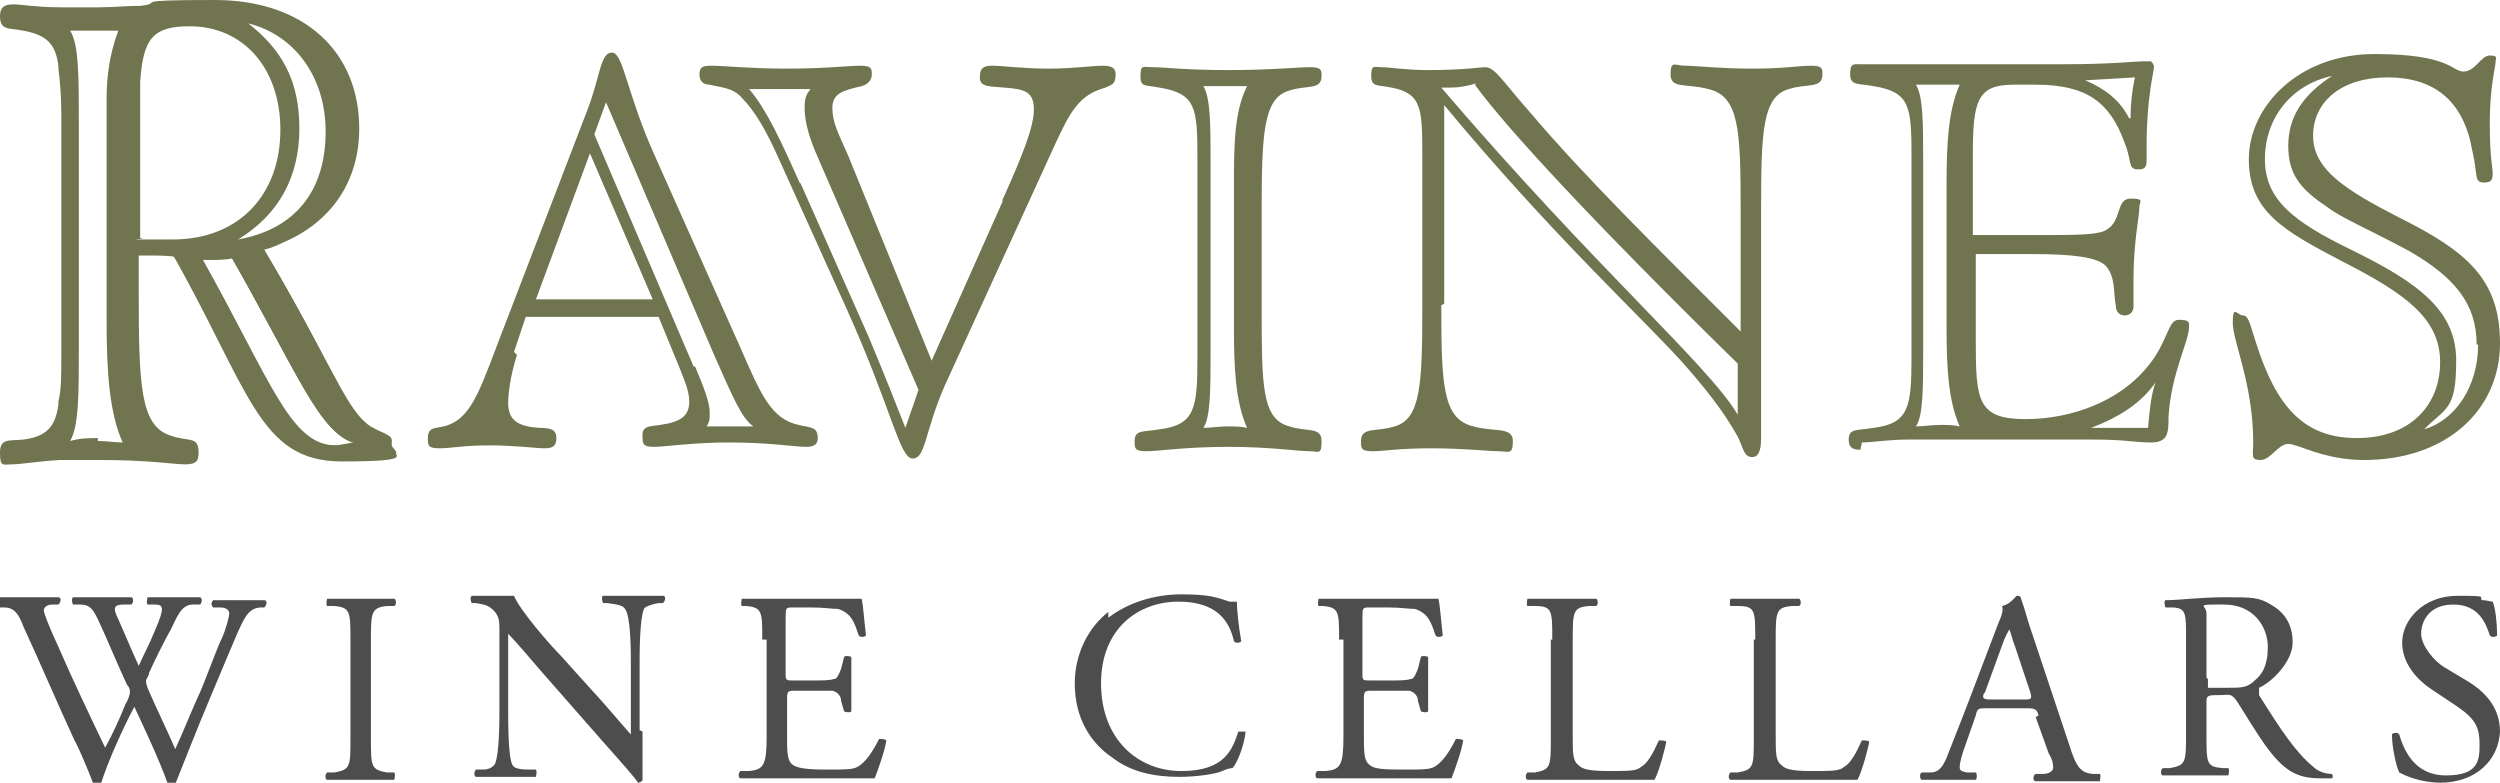
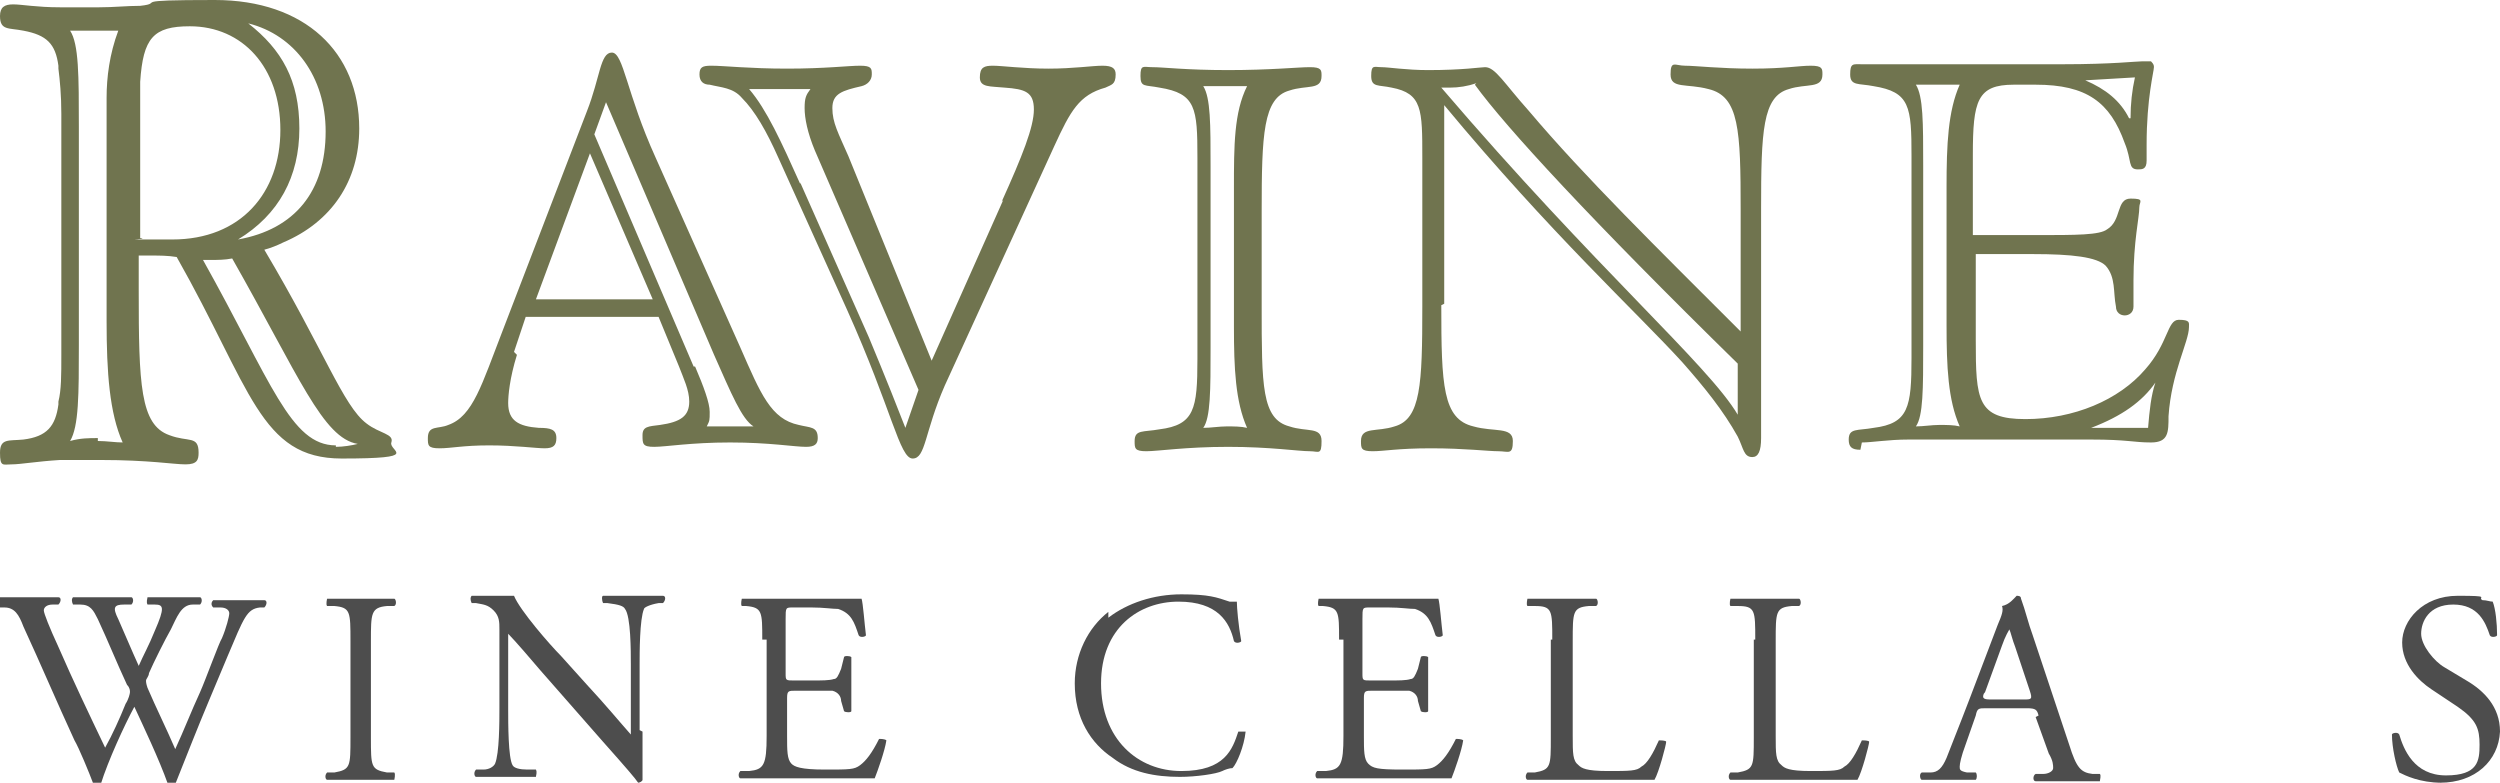
<svg xmlns="http://www.w3.org/2000/svg" id="uuid-428c9bf2-a777-4173-bda3-d6b359873fc0" viewBox="0 0 171.2 53.6">
  <defs>
    <style>.uuid-f156265a-9606-4687-ae78-38ed1a32a653{fill:#4d4d4d;}.uuid-f156265a-9606-4687-ae78-38ed1a32a653,.uuid-ed6f47cb-8d50-4b71-ba14-03f89d9c56c5{stroke-width:0px;}.uuid-ed6f47cb-8d50-4b71-ba14-03f89d9c56c5{fill:#70744f;}</style>
  </defs>
  <g id="uuid-a93eb71c-cbf3-4dc8-bf3c-4269b2d2be8a">
    <path class="uuid-ed6f47cb-8d50-4b71-ba14-03f89d9c56c5" d="m35.4,24.3c-.5,1.6-.6,2.8-.6,3.3,0,1.2.7,1.6,2.1,1.7.8,0,1.2.1,1.2.7,0,.5-.2.7-.8.7s-2-.2-3.8-.2-2.6.2-3.4.2-.8-.2-.8-.7c0-.9.7-.6,1.4-.9,1.7-.6,2.3-2.8,3.7-6.4l5.8-15.1c.9-2.3.9-4,1.7-4s1,2.8,3,7.2l5.8,13c1.4,3.2,2.1,4.9,4,5.3.8.2,1.3.1,1.3.9,0,.4-.2.6-.8.6-.8,0-2.5-.3-5.2-.3s-4.4.3-5.2.3-.8-.2-.8-.8c0-.6.4-.6,1.2-.7,1.4-.2,2-.6,2-1.6,0-.8-.4-1.6-.7-2.4l-1.4-3.4h-9.1l-.8,2.4Zm9.3-3.8l-4.3-10-3.7,10h8Zm2.9,4.6c.6,1.4,1,2.5,1,3.1s0,.6-.2,1c.5,0,1.1,0,1.6,0s1.1,0,1.6,0c-.8-.5-1.5-2.2-2.7-4.9l-7.4-17.3-.8,2.2,6.8,15.9Z" />
    <path class="uuid-ed6f47cb-8d50-4b71-ba14-03f89d9c56c5" d="m68.6,13.8c1.4-3.1,2.2-5.1,2.2-6.3s-.6-1.4-2-1.5c-1-.1-1.7,0-1.7-.7s.3-.8.9-.8,2.1.2,3.8.2,3-.2,3.7-.2.9.2.9.6c0,.7-.3.7-.7.9-1.8.5-2.4,1.6-3.5,4l-7.5,16.4c-1.4,3.2-1.3,5-2.2,5s-1.4-3.3-4.5-10.2l-4.7-10.4c-.8-1.8-1.6-3.2-2.5-4.1-.6-.7-1.4-.7-2.2-.9-.4,0-.7-.2-.7-.7s.2-.6.8-.6c.9,0,2.6.2,5.2.2s4.2-.2,5-.2.8.2.8.6-.3.7-.7.8c-1.3.3-2,.5-2,1.5s.4,1.7,1.1,3.3l5.7,14,4.9-11Zm-13.8-1.3l4.7,10.6c.2.5,1.1,2.6,2.5,6.2l.9-2.6-7.1-16.4c-.5-1.2-.7-2.2-.7-2.9s.1-.9.4-1.3c-.7,0-1.4,0-2.1,0s-1.4,0-2.1,0c1.2,1.4,2.2,3.6,3.5,6.5Z" />
    <path class="uuid-ed6f47cb-8d50-4b71-ba14-03f89d9c56c5" d="m88.3,29.2c1.2.4,2.2,0,2.2,1s-.2.7-.8.7c-.8,0-2.7-.3-5.6-.3s-4.8.3-5.6.3-.8-.2-.8-.7c0-.8.6-.6,1.7-.8,2.4-.3,2.6-1.4,2.6-4.8v-13.8c0-3.4-.1-4.4-2.6-4.8-1-.2-1.3,0-1.3-.8s.2-.6.8-.6c.8,0,2.3.2,5.2.2s4.8-.2,5.6-.2.8.2.8.6c0,1-1,.6-2.2,1-1.8.5-1.9,3-1.9,8.3v6.5c0,5.4,0,7.7,1.9,8.2Zm-3.8-16.3c0-2.9,0-5.2.9-7-.5,0-1,0-1.5,0s-1,0-1.5,0c.5.8.5,2.6.5,5.5v12.4c0,2.9,0,4.8-.5,5.5.5,0,1.1-.1,1.6-.1s1,0,1.4.1c-.8-1.8-.9-4.1-.9-6.9v-9.6Z" />
    <path class="uuid-ed6f47cb-8d50-4b71-ba14-03f89d9c56c5" d="m98.7,20.9c0,5.5.1,7.8,2.2,8.3,1.4.4,2.7,0,2.7,1s-.3.7-1,.7-2.3-.2-4.6-.2-3.2.2-4,.2-.8-.2-.8-.7c0-1,1.1-.6,2.3-1,1.8-.5,1.9-2.9,1.9-8.2v-10.2c0-3.3,0-4.4-2.1-4.8-.9-.2-1.4,0-1.4-.8s.2-.6.7-.6,1.7.2,3.2.2c2.4,0,3.6-.2,3.9-.2.7,0,1.3,1.1,3,3,3.8,4.5,8.8,9.4,14.5,15.1v-8.3c0-5.5-.1-7.8-2.2-8.3-1.5-.4-2.6,0-2.6-1s.3-.6,1-.6,2.4.2,4.6.2,3.2-.2,4-.2.8.2.8.6c0,1-1.1.6-2.3,1-1.8.5-1.9,2.9-1.9,8.2v15.7c0,.9-.2,1.3-.6,1.3-.6,0-.6-.6-1-1.4-1-1.8-2.3-3.4-3.8-5.1-3.1-3.4-9-8.8-16.3-17.6v13.6h0Zm2.4-15.2c-.6.2-1.2.3-1.8.3s-.4,0-.6,0c10.6,12.4,18.3,19,20.3,22.4v-3.5c-10-9.8-15.9-16.2-18-19.1Z" />
    <path class="uuid-ed6f47cb-8d50-4b71-ba14-03f89d9c56c5" d="m127.4,30.8c-.6,0-.8-.2-.8-.7,0-.8.6-.6,1.7-.8,2.4-.3,2.6-1.4,2.6-4.8v-13.8c0-3.4-.1-4.4-2.6-4.8-1-.2-1.6,0-1.6-.8s.2-.7.8-.7,1.8,0,3.2,0h10.6c3.3,0,5-.2,5.4-.2h.6c.2.2.2.3.2.4,0,.3-.5,2.1-.5,5.3s0,.5,0,1.1-.3.6-.6.6c-.7,0-.4-.6-.9-1.8-1-2.8-2.6-4-6.1-4h-1.5c-2.5,0-2.8,1.1-2.8,4.8v5.5c1.6,0,3.1,0,4.3,0,2.8,0,4.4,0,4.9-.4,1-.6.6-2.1,1.6-2.1s.6.2.6.6c0,.7-.4,2.3-.4,5s0,1.4,0,1.8-.3.6-.6.6-.6-.2-.6-.6c-.2-1,0-2-.7-2.8-.6-.6-2.3-.8-5-.8s-2.5,0-3.9,0v5.9c0,4.1.1,5.4,3.4,5.4s6.4-1.3,8.2-3.4c1.6-1.8,1.5-3.4,2.3-3.4s.7.2.7.5c0,1-1.2,3.1-1.4,6.1,0,1.1,0,1.8-1.2,1.8s-1.6-.2-4.1-.2h-12.5c-1.4,0-2.5.2-3.2.2Zm5.9-18c0-2.9.1-5.2.9-7-.5,0-1,0-1.5,0s-1,0-1.5,0c.5.8.5,2.6.5,5.5v12.4c0,2.9,0,4.8-.5,5.5.5,0,1.1-.1,1.6-.1s1,0,1.4.1c-.8-1.8-.9-4.1-.9-6.9v-9.6Zm12.6-4.7c0-1,.1-1.9.3-2.8l-3.4.2c1.4.6,2.4,1.4,3,2.6Zm1.2,21.2c.1-1.2.2-2.2.5-3.1-.9,1.3-2.3,2.3-4.4,3.1h3.9Z" />
-     <path class="uuid-ed6f47cb-8d50-4b71-ba14-03f89d9c56c5" d="m161.9,31.5c-2.8,0-4.5-1.1-5.2-1.1s-1.2,1.1-1.9,1.1-.5-.3-.5-1.2c0-4-1.4-6.9-1.4-8.2s.3-.5.7-.5.5.7.9,1.9c1.4,4.4,3.3,6.5,6.9,6.5s5.7-2.2,5.7-5.2-2.4-4.7-6.7-6.9c-4-2.1-6.4-3.4-6.4-7s3.4-7.2,8.6-7.2,5.3,1.2,6.1,1.2,1.2-1.1,1.8-1.1.4.2.4.4c0,.4-.4,1.7-.4,4.2s.2,3,.2,3.5-.2.6-.6.6c-.7,0-.4-.5-.8-2.2-.6-3.4-2.6-5-5.8-5s-5.1,1.7-5.1,4,2.2,3.7,5.9,5.6c4.6,2.3,6.9,4.2,6.9,8.6,0,4.6-3.7,8-9.3,8Zm7.7-7.9c0-2.8-1.5-4.6-4.6-6.4-2.8-1.5-4.7-2.3-5.6-3-1.8-1.2-2.7-2.2-2.7-4.2s1-3.5,3-4.8c-2.8.6-4.6,2.9-4.6,5.7s2,4.3,5.9,6.2c4.7,2.3,7.2,4.2,7.2,7.6s-.7,3.2-2.2,4.7c2.1-.6,3.7-2.9,3.7-5.8Z" />
-     <path class="uuid-ed6f47cb-8d50-4b71-ba14-03f89d9c56c5" d="m25.1,29c-1.6-1.3-2.9-5.2-7.3-12.3h0,0c-.8.2-1.6.2-2.3.3,4.9,8.5,6.4,12.9,8.9,13.3-.5,0-1,.2-1.6.2-3.2,0-4.4-4.5-9.4-13.3-.6,0-1.2,0-1.7,0h0c5.4,9.5,6,14.4,11.7,14.4s3.2-.5,3.4-1.1c.2-.8-.8-.7-1.7-1.4Z" />
    <path class="uuid-ed6f47cb-8d50-4b71-ba14-03f89d9c56c5" d="m25.1,29c-1.6-1.2-2.9-5-7-11.9.4-.1.9-.3,1.3-.5,3.3-1.4,5.2-4.2,5.2-7.8C24.6,3.6,20.9,0,14.7,0s-3.3.2-5.1.4h0c-.9,0-1.8.1-2.8.1s-1.9,0-2.7,0h0c-1.6,0-2.6-.2-3.2-.2S0,.5,0,1.1c0,1,.6.8,1.6,1,1.6.3,2.2.9,2.4,2.4v.2c.1.8.2,1.8.2,3.1v16.5c0,1.4,0,2.4-.2,3.2v.2c-.2,1.5-.8,2.2-2.4,2.4C.6,30.2,0,30,0,31s.2.8.8.8,1.7-.2,3.3-.3h0c.8,0,1.7,0,2.8,0,3.3,0,5,.3,5.8.3s.9-.3.9-.8c0-1.2-.7-.7-2-1.2-2-.7-2.1-3.5-2.1-9.9v-3.3h0v.9h.9c0,.1,0,0,0,0,.5,0,1.1,0,1.7.1,5.1,9,5.7,13.8,11.3,13.8s3.2-.5,3.4-1.1c.2-.6-.8-.6-1.7-1.3Zm-18.4,1c-.6,0-1.2,0-1.9.2.6-1,.6-3.2.6-6.6v-14.9c0-3.5,0-5.7-.6-6.6.6,0,1.2,0,1.8,0s1.1,0,1.5,0c-.6,1.6-.8,3.2-.8,4.6v15.3c0,3.5.2,6.3,1.1,8.3-.5,0-1.1-.1-1.7-.1Zm15.6-21c0,4.1-2.1,6.7-6,7.4,2.8-1.7,4.2-4.3,4.2-7.6s-1.2-5.4-3.5-7.2c3.2.8,5.3,3.7,5.3,7.4Zm-12.7,7.2v-.8h0v-7c0-.8,0-1.6,0-2.2v-.6c.2-3,.9-3.8,3.4-3.8,3.6,0,6.2,2.8,6.2,7.1s-2.7,7.5-7.4,7.5-1.3,0-2.2-.1Zm13.4,14.3c-3.1,0-4.4-4.3-9.1-12.7.2,0,.4,0,.6,0,.4,0,.9,0,1.4-.1,4.6,8.1,6.2,12.3,8.6,12.7-.4.1-1,.2-1.5.2Z" />
-     <path class="uuid-f156265a-9606-4687-ae78-38ed1a32a653" d="m0,41.4c-.1-.1,0-.4,0-.5.5,0,1.3,0,1.9,0s1.5,0,2.1,0c.2,0,.2.3,0,.5h-.4c-.4,0-.6.2-.6.4s.4,1.2,1,2.5c1,2.3,2.1,4.6,3.2,6.9.5-.9,1-2,1.4-3,.2-.3.3-.7.3-.8s0-.3-.2-.5c-.7-1.5-1.3-3-2-4.5-.3-.6-.5-1-1.2-1h-.5c-.1-.2-.1-.4,0-.5.5,0,1.3,0,2,0s1.6,0,2,0c.1,0,.2.3,0,.5h-.5c-.7,0-.8.2-.4,1,.4.9.9,2.1,1.4,3.2.3-.7.7-1.4,1.1-2.4.7-1.6.6-1.8,0-1.8h-.5c-.1-.2,0-.4,0-.5.5,0,1,0,1.8,0s1.3,0,1.8,0c.1,0,.2.3,0,.5h-.5c-.8,0-1.1.9-1.5,1.7-.4.7-1.2,2.3-1.5,3,0,.2-.2.4-.2.5s0,.2.1.5c.6,1.4,1.3,2.8,1.9,4.2.6-1.3,1.1-2.6,1.7-3.9.4-.9,1.3-3.4,1.5-3.7.3-.7.5-1.5.5-1.7s-.2-.4-.6-.4h-.5c-.2-.2-.1-.4,0-.5.7,0,1.2,0,1.8,0s1.3,0,1.7,0c.2,0,.2.3,0,.5h-.3c-.9.1-1.1.7-2.2,3.3l-1.3,3.1c-.8,1.9-1.5,3.7-2.3,5.7,0,0-.1,0-.2,0s-.2,0-.3,0c-.6-1.7-1.7-4-2.3-5.3-.7,1.3-1.8,3.7-2.3,5.3,0,0-.1,0-.2,0s-.2,0-.3,0c-.3-.8-1-2.5-1.3-3-1.2-2.6-2.3-5.2-3.5-7.8-.3-.8-.6-1.3-1.3-1.3H0Z" />
+     <path class="uuid-f156265a-9606-4687-ae78-38ed1a32a653" d="m0,41.4c-.1-.1,0-.4,0-.5.5,0,1.3,0,1.9,0s1.5,0,2.1,0c.2,0,.2.3,0,.5h-.4c-.4,0-.6.2-.6.4s.4,1.2,1,2.5c1,2.3,2.1,4.6,3.2,6.9.5-.9,1-2,1.4-3,.2-.3.3-.7.3-.8s0-.3-.2-.5c-.7-1.5-1.3-3-2-4.5-.3-.6-.5-1-1.2-1h-.5c-.1-.2-.1-.4,0-.5.5,0,1.3,0,2,0s1.6,0,2,0c.1,0,.2.3,0,.5h-.5c-.7,0-.8.2-.4,1,.4.9.9,2.1,1.4,3.2.3-.7.7-1.4,1.1-2.4.7-1.6.6-1.8,0-1.8h-.5c-.1-.2,0-.4,0-.5.5,0,1,0,1.8,0s1.3,0,1.8,0c.1,0,.2.3,0,.5h-.5c-.8,0-1.1.9-1.5,1.7-.4.7-1.2,2.3-1.5,3,0,.2-.2.4-.2.5s0,.2.1.5c.6,1.4,1.3,2.8,1.9,4.2.6-1.3,1.1-2.6,1.7-3.9.4-.9,1.3-3.4,1.5-3.7.3-.7.5-1.5.5-1.7s-.2-.4-.6-.4h-.5c-.2-.2-.1-.4,0-.5.7,0,1.2,0,1.8,0s1.3,0,1.7,0c.2,0,.2.3,0,.5h-.3c-.9.1-1.1.7-2.2,3.3l-1.3,3.1c-.8,1.9-1.5,3.7-2.3,5.7,0,0-.1,0-.2,0s-.2,0-.3,0c-.6-1.7-1.7-4-2.3-5.3-.7,1.3-1.8,3.7-2.3,5.3,0,0-.1,0-.2,0s-.2,0-.3,0c-.3-.8-1-2.5-1.3-3-1.2-2.6-2.3-5.2-3.5-7.8-.3-.8-.6-1.3-1.3-1.3H0" />
    <path class="uuid-f156265a-9606-4687-ae78-38ed1a32a653" d="m24,43.9c0-2,0-2.3-1.1-2.4h-.5c-.1-.1,0-.5,0-.5.9,0,1.5,0,2.3,0s1.4,0,2.3,0c.1,0,.2.4,0,.5h-.5c-1.1.1-1.1.5-1.1,2.4v6.6c0,2,0,2.2,1.1,2.4h.5c.1.1,0,.5,0,.5-.9,0-1.5,0-2.3,0s-1.4,0-2.3,0c-.1,0-.2-.3,0-.5h.5c1.1-.2,1.1-.4,1.1-2.4v-6.6Z" />
    <path class="uuid-f156265a-9606-4687-ae78-38ed1a32a653" d="m44,50.1c0,.5,0,2.8,0,3.3,0,.1-.2.2-.3.2-.2-.3-.8-1-2.4-2.8l-4.3-4.9c-.5-.6-1.8-2.1-2.2-2.5h0c0,.2,0,.7,0,1.2v4c0,.9,0,3.3.3,3.8.1.2.5.3,1,.3h.6c.1.2,0,.4,0,.5-.8,0-1.5,0-2.2,0s-1.3,0-1.9,0c-.1,0-.2-.3,0-.5h.5c.4,0,.7-.2.8-.4.3-.7.3-2.9.3-3.8v-5.4c0-.5,0-.9-.4-1.3s-.7-.4-1.2-.5h-.3c-.1-.2-.1-.4,0-.5.8,0,1.8,0,2.1,0s.6,0,.8,0c.4,1,2.5,3.4,3.2,4.1l1.8,2c1.3,1.4,2.2,2.5,3,3.4h0c0,0,0-.4,0-.8v-4c0-.9,0-3.3-.4-3.8-.1-.2-.4-.3-1.2-.4h-.3c-.1-.2-.1-.5,0-.5.8,0,1.5,0,2.2,0s1.3,0,1.9,0c.2,0,.2.3,0,.5h-.3c-.6.1-1,.3-1,.4-.3.7-.3,3-.3,3.8v4.5h0Z" />
    <path class="uuid-f156265a-9606-4687-ae78-38ed1a32a653" d="m52.2,43.8c0-1.9,0-2.2-1.1-2.3h-.3c-.1-.1,0-.5,0-.5.8,0,1.4,0,2.2,0h3.5c1.2,0,2.3,0,2.5,0,.1.3.2,1.7.3,2.5,0,.1-.4.2-.5,0-.3-.9-.5-1.5-1.4-1.8-.4,0-1-.1-1.8-.1h-1.3c-.5,0-.5,0-.5.8v3.7c0,.5,0,.5.6.5h1.1c.8,0,1.3,0,1.6-.1.2,0,.3-.2.5-.7l.2-.8c0-.1.4-.1.5,0,0,.5,0,1.2,0,1.9s0,1.4,0,1.8c0,.1-.4.1-.5,0l-.2-.7c0-.3-.2-.6-.6-.7-.3,0-.7,0-1.4,0h-1.1c-.5,0-.6,0-.6.5v2.6c0,1,0,1.6.3,1.9.2.2.6.4,2.3.4s2,0,2.4-.3.8-.8,1.3-1.8c.1,0,.4,0,.5.1-.1.7-.6,2.1-.8,2.6-1.7,0-3.3,0-5,0h-1.7c-.8,0-1.4,0-2.5,0-.1,0-.2-.3,0-.5h.6c1-.1,1.2-.4,1.2-2.4v-6.6h-.1Z" />
    <path class="uuid-f156265a-9606-4687-ae78-38ed1a32a653" d="m75.9,42.3c1.3-1,3.1-1.6,5-1.6s2.4.2,3.3.5c.2,0,.3,0,.5,0,0,.4.1,1.6.3,2.7,0,.1-.4.2-.5,0-.3-1.3-1.1-2.7-3.8-2.7s-5.3,1.8-5.3,5.6,2.5,6,5.5,6,3.5-1.5,3.9-2.7c.1,0,.4,0,.5,0-.1,1-.6,2.2-.9,2.5-.2,0-.5.1-.7.2-.4.2-1.8.4-2.9.4-1.7,0-3.3-.3-4.6-1.3-1.5-1-2.6-2.7-2.6-5.1,0-2,.9-3.8,2.3-4.9Z" />
    <path class="uuid-f156265a-9606-4687-ae78-38ed1a32a653" d="m91.7,43.8c0-1.9,0-2.2-1.1-2.3h-.3c-.1-.1,0-.5,0-.5.8,0,1.4,0,2.2,0h3.5c1.2,0,2.3,0,2.5,0,.1.3.2,1.7.3,2.5,0,.1-.4.2-.5,0-.3-.9-.5-1.5-1.4-1.8-.4,0-1-.1-1.8-.1h-1.3c-.5,0-.5,0-.5.8v3.7c0,.5,0,.5.6.5h1.1c.8,0,1.3,0,1.6-.1.2,0,.3-.2.5-.7l.2-.8c0-.1.4-.1.5,0,0,.5,0,1.2,0,1.9s0,1.4,0,1.8c0,.1-.4.1-.5,0l-.2-.7c0-.3-.2-.6-.6-.7-.3,0-.7,0-1.4,0h-1.1c-.5,0-.6,0-.6.5v2.6c0,1,0,1.6.3,1.9s.6.4,2.3.4,2,0,2.4-.3.8-.8,1.3-1.8c.1,0,.4,0,.5.1-.1.7-.6,2.1-.8,2.6-1.7,0-3.3,0-5,0h-1.7c-.8,0-1.4,0-2.5,0-.1,0-.2-.3,0-.5h.6c1-.1,1.2-.4,1.2-2.4v-6.6h-.1Z" />
    <path class="uuid-f156265a-9606-4687-ae78-38ed1a32a653" d="m106.3,43.8c0-2,0-2.3-1.2-2.3h-.5c-.1-.1,0-.5,0-.5,1,0,1.7,0,2.4,0s1.3,0,2.3,0c.1,0,.2.4,0,.5h-.5c-1.1.1-1.1.4-1.1,2.4v6.5c0,1.2,0,1.7.4,2,.2.2.5.4,2,.4s2,0,2.3-.3c.4-.2.8-.9,1.2-1.8.1,0,.5,0,.5.1,0,.2-.5,2.1-.8,2.6-1,0-2.7,0-4.6,0h-1.7c-.8,0-1.4,0-2.4,0-.1,0-.2-.3,0-.5h.5c1.1-.2,1.1-.4,1.1-2.4v-6.7h0Z" />
    <path class="uuid-f156265a-9606-4687-ae78-38ed1a32a653" d="m120.2,43.8c0-2,0-2.3-1.2-2.3h-.5c-.1-.1,0-.5,0-.5,1,0,1.7,0,2.4,0s1.3,0,2.3,0c.1,0,.2.4,0,.5h-.5c-1.1.1-1.1.4-1.1,2.4v6.5c0,1.2,0,1.7.4,2,.2.2.5.4,2,.4s2,0,2.3-.3c.4-.2.8-.9,1.2-1.8.1,0,.5,0,.5.1,0,.2-.5,2.1-.8,2.6-1,0-2.7,0-4.6,0h-1.7c-.8,0-1.4,0-2.4,0-.1,0-.2-.3,0-.5h.5c1.1-.2,1.1-.4,1.1-2.4v-6.7h0Z" />
    <path class="uuid-f156265a-9606-4687-ae78-38ed1a32a653" d="m139.6,49c-.1-.4-.2-.5-.8-.5h-2.8c-.5,0-.6,0-.7.5l-.7,2c-.3.8-.4,1.3-.4,1.5s0,.3.5.4h.6c.1.1.1.4,0,.5-.5,0-1,0-1.9,0s-1.3,0-1.8,0c-.1,0-.2-.4,0-.5h.6c.5,0,.8-.3,1.1-1,.3-.8.8-2,1.6-4.1l1.9-5c.3-.7.4-1,.3-1.3.5-.1.8-.5,1-.7.1,0,.3,0,.3.2.3.8.5,1.7.8,2.5l2.5,7.5c.5,1.6.8,1.9,1.6,2h.5c.1.1,0,.4,0,.5-.8,0-1.4,0-2.3,0s-1.6,0-2.1,0c-.2,0-.2-.4,0-.5h.5c.4,0,.7-.2.7-.4s0-.5-.3-1l-.9-2.5Zm-3.7-1.6c-.2.4-.1.5.4.5h2.3c.5,0,.6,0,.4-.6l-1-3c-.2-.5-.3-1-.4-1.2h0c0,0-.3.5-.5,1.1l-1.2,3.3Z" />
-     <path class="uuid-f156265a-9606-4687-ae78-38ed1a32a653" d="m149.7,43.8c0-1.8,0-2.1-.8-2.2h-.6c-.1-.2-.1-.5,0-.5,1,0,2.3-.2,4.1-.2s2.3,0,3.1.5c.9.5,1.5,1.3,1.5,2.6s-1.4,2.7-2.3,3.1c0,.1,0,.3,0,.5,1.5,2.4,2.5,3.9,3.7,4.9.3.3.8.5,1.3.5,0,0,.1.2,0,.3-.2,0-.5,0-.8,0-1.6,0-2.5-.5-3.8-2.3-.5-.7-1.3-2-1.8-2.8s-.6-.6-1.3-.6-.9,0-.9.4v2.3c0,2,0,2.2,1.1,2.3h.4c.1.1,0,.5,0,.5-.8,0-1.5,0-2.2,0s-1.5,0-2.3,0c-.1,0-.2-.3,0-.5h.5c1.1-.2,1.1-.4,1.1-2.4v-6.6h.2Zm1.5,2.7c0,.3,0,.5,0,.6,0,0,.3,0,1.3,0s1.4,0,1.9-.5c.5-.4.9-1,.9-2.3s-.9-2.9-3-2.9-1.2,0-1.2.6v4.4h0Z" />
    <path class="uuid-f156265a-9606-4687-ae78-38ed1a32a653" d="m167.2,53.6c-1.5,0-2.5-.5-2.9-.7-.2-.4-.5-1.7-.5-2.6,0-.1.4-.2.5,0,.3,1,1,2.8,3.2,2.8s2.3-1,2.3-2.1-.2-1.7-1.5-2.6l-1.8-1.2c-.9-.6-2-1.7-2-3.2s1.4-3.2,3.8-3.2,1.3.1,1.7.3c.3,0,.5.1.7.1.2.5.3,1.5.3,2.3,0,.1-.4.2-.5,0-.3-.9-.8-2.1-2.5-2.1s-2.2,1.2-2.2,2,.9,1.9,1.6,2.3l1.5.9c1.2.7,2.3,1.8,2.3,3.5-.1,2-1.7,3.5-4.1,3.5Z" />
  </g>
</svg>